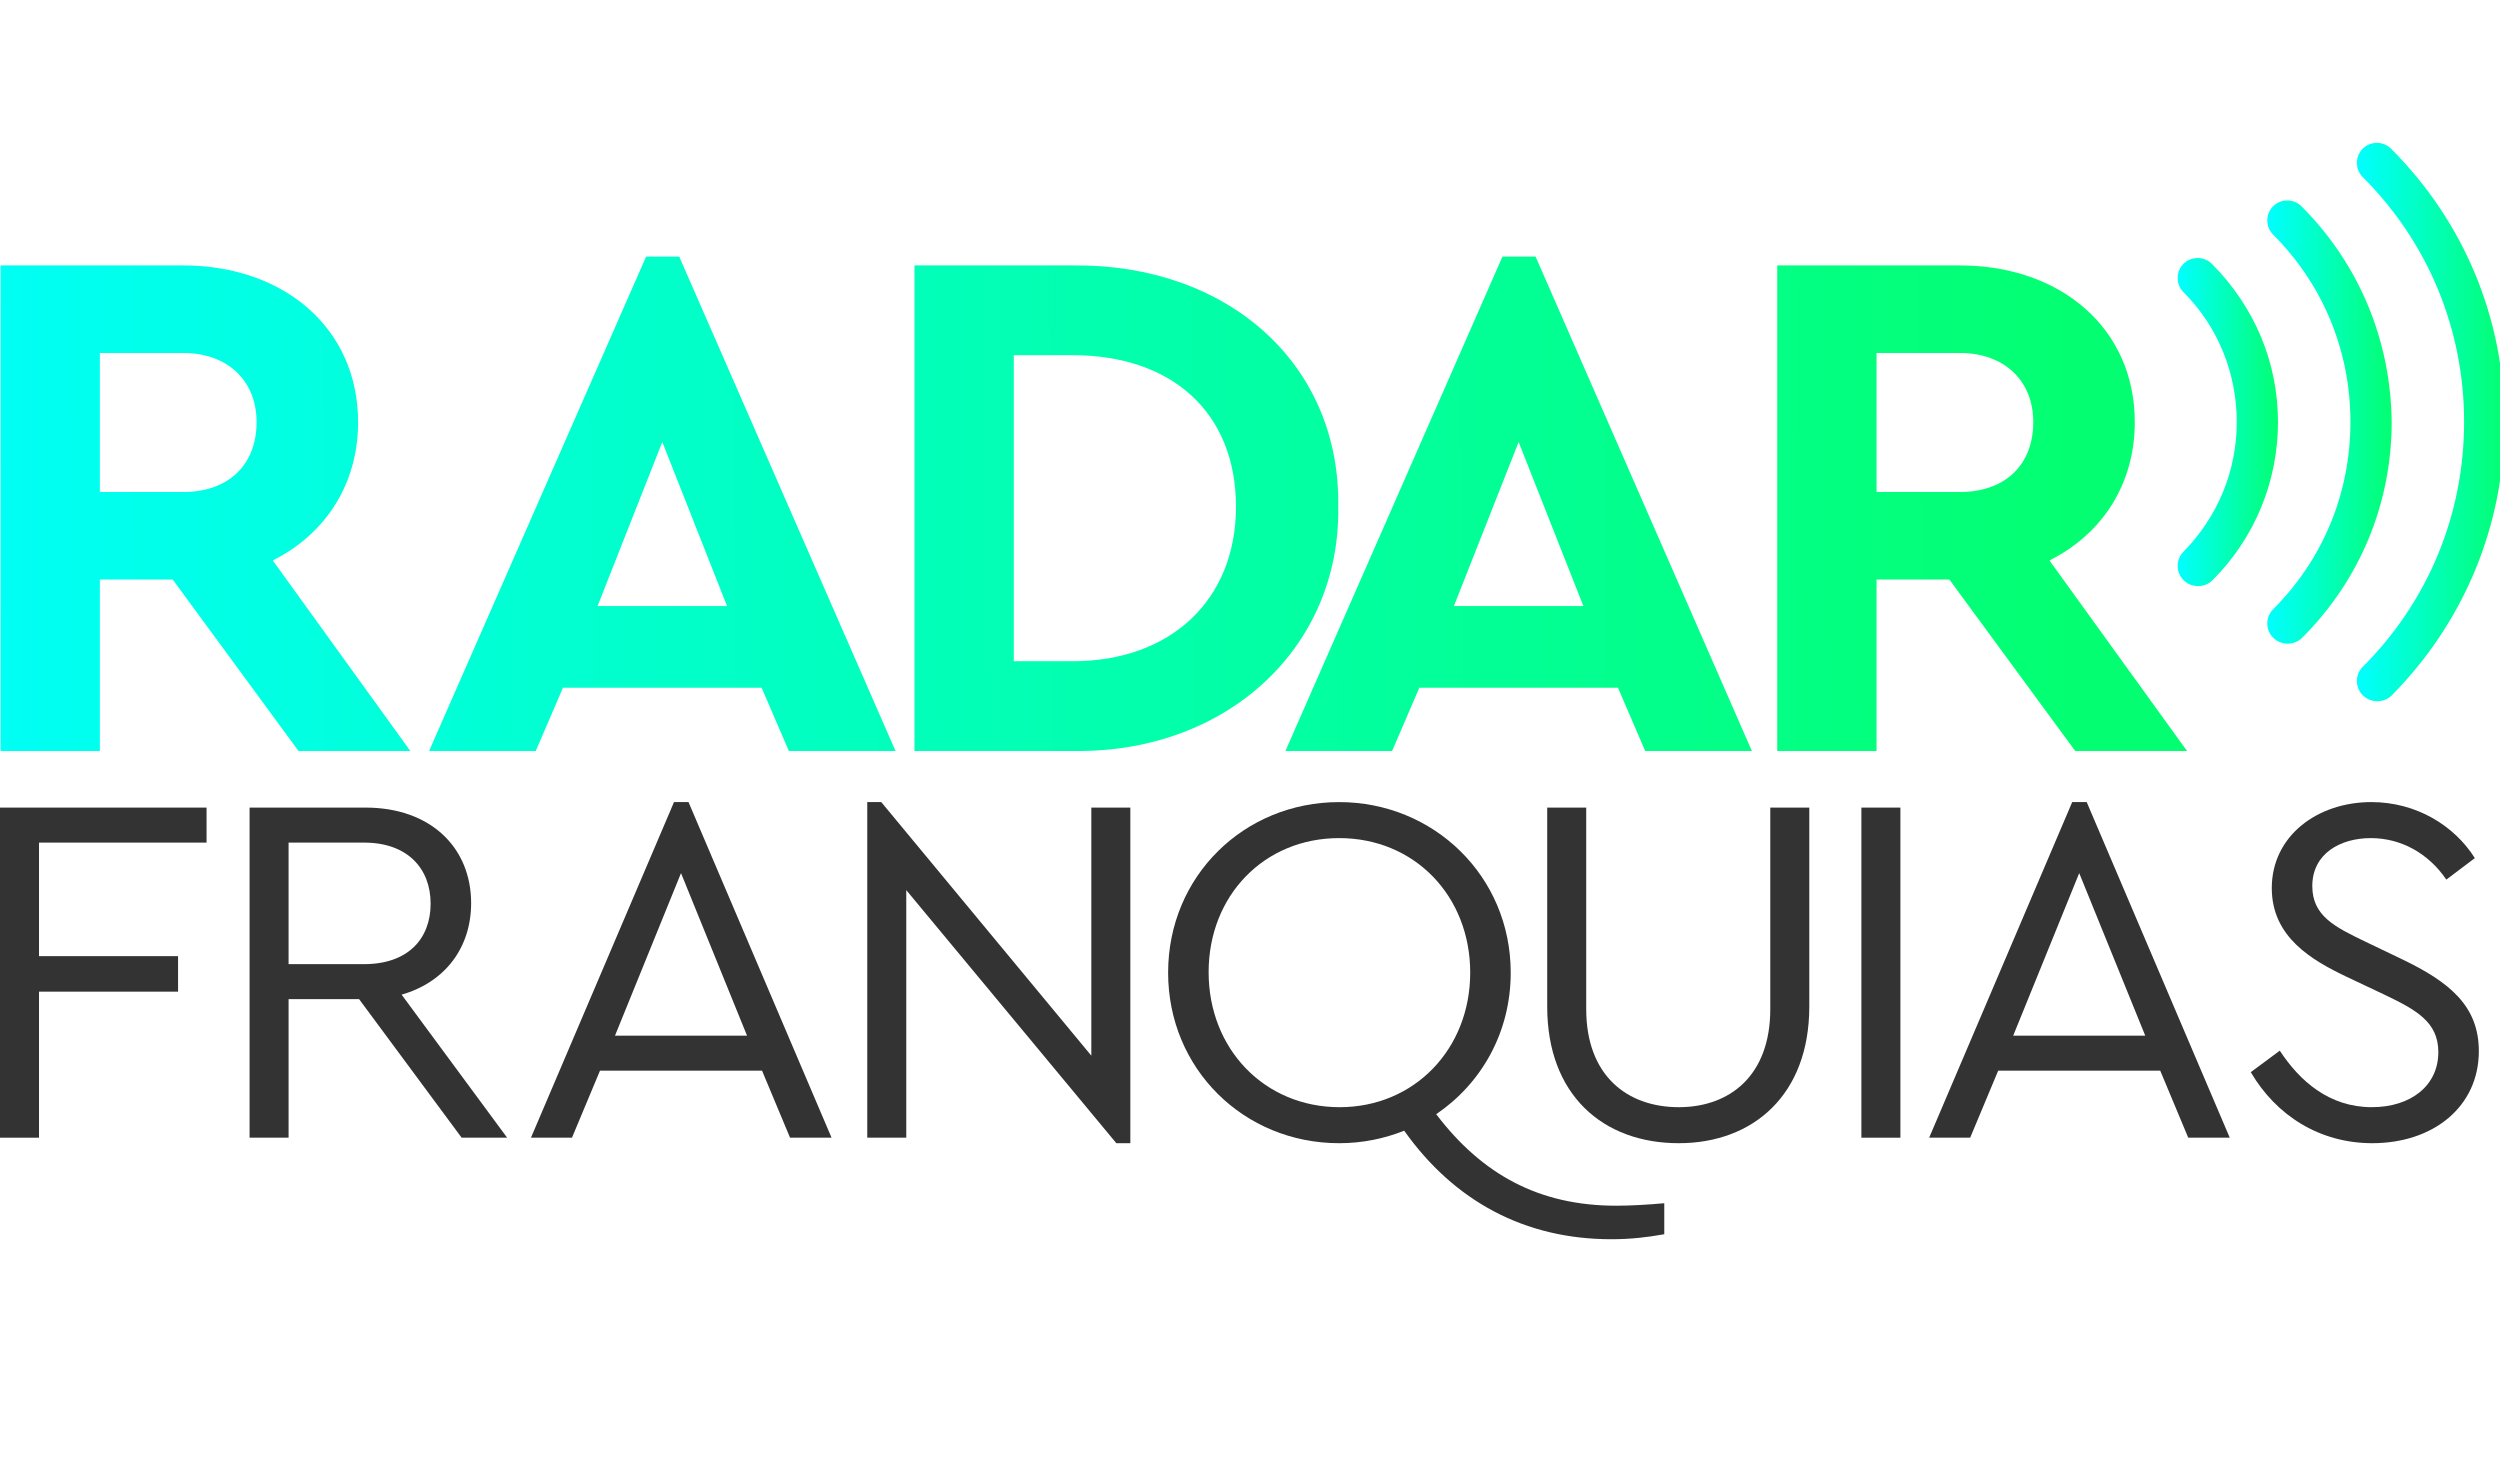
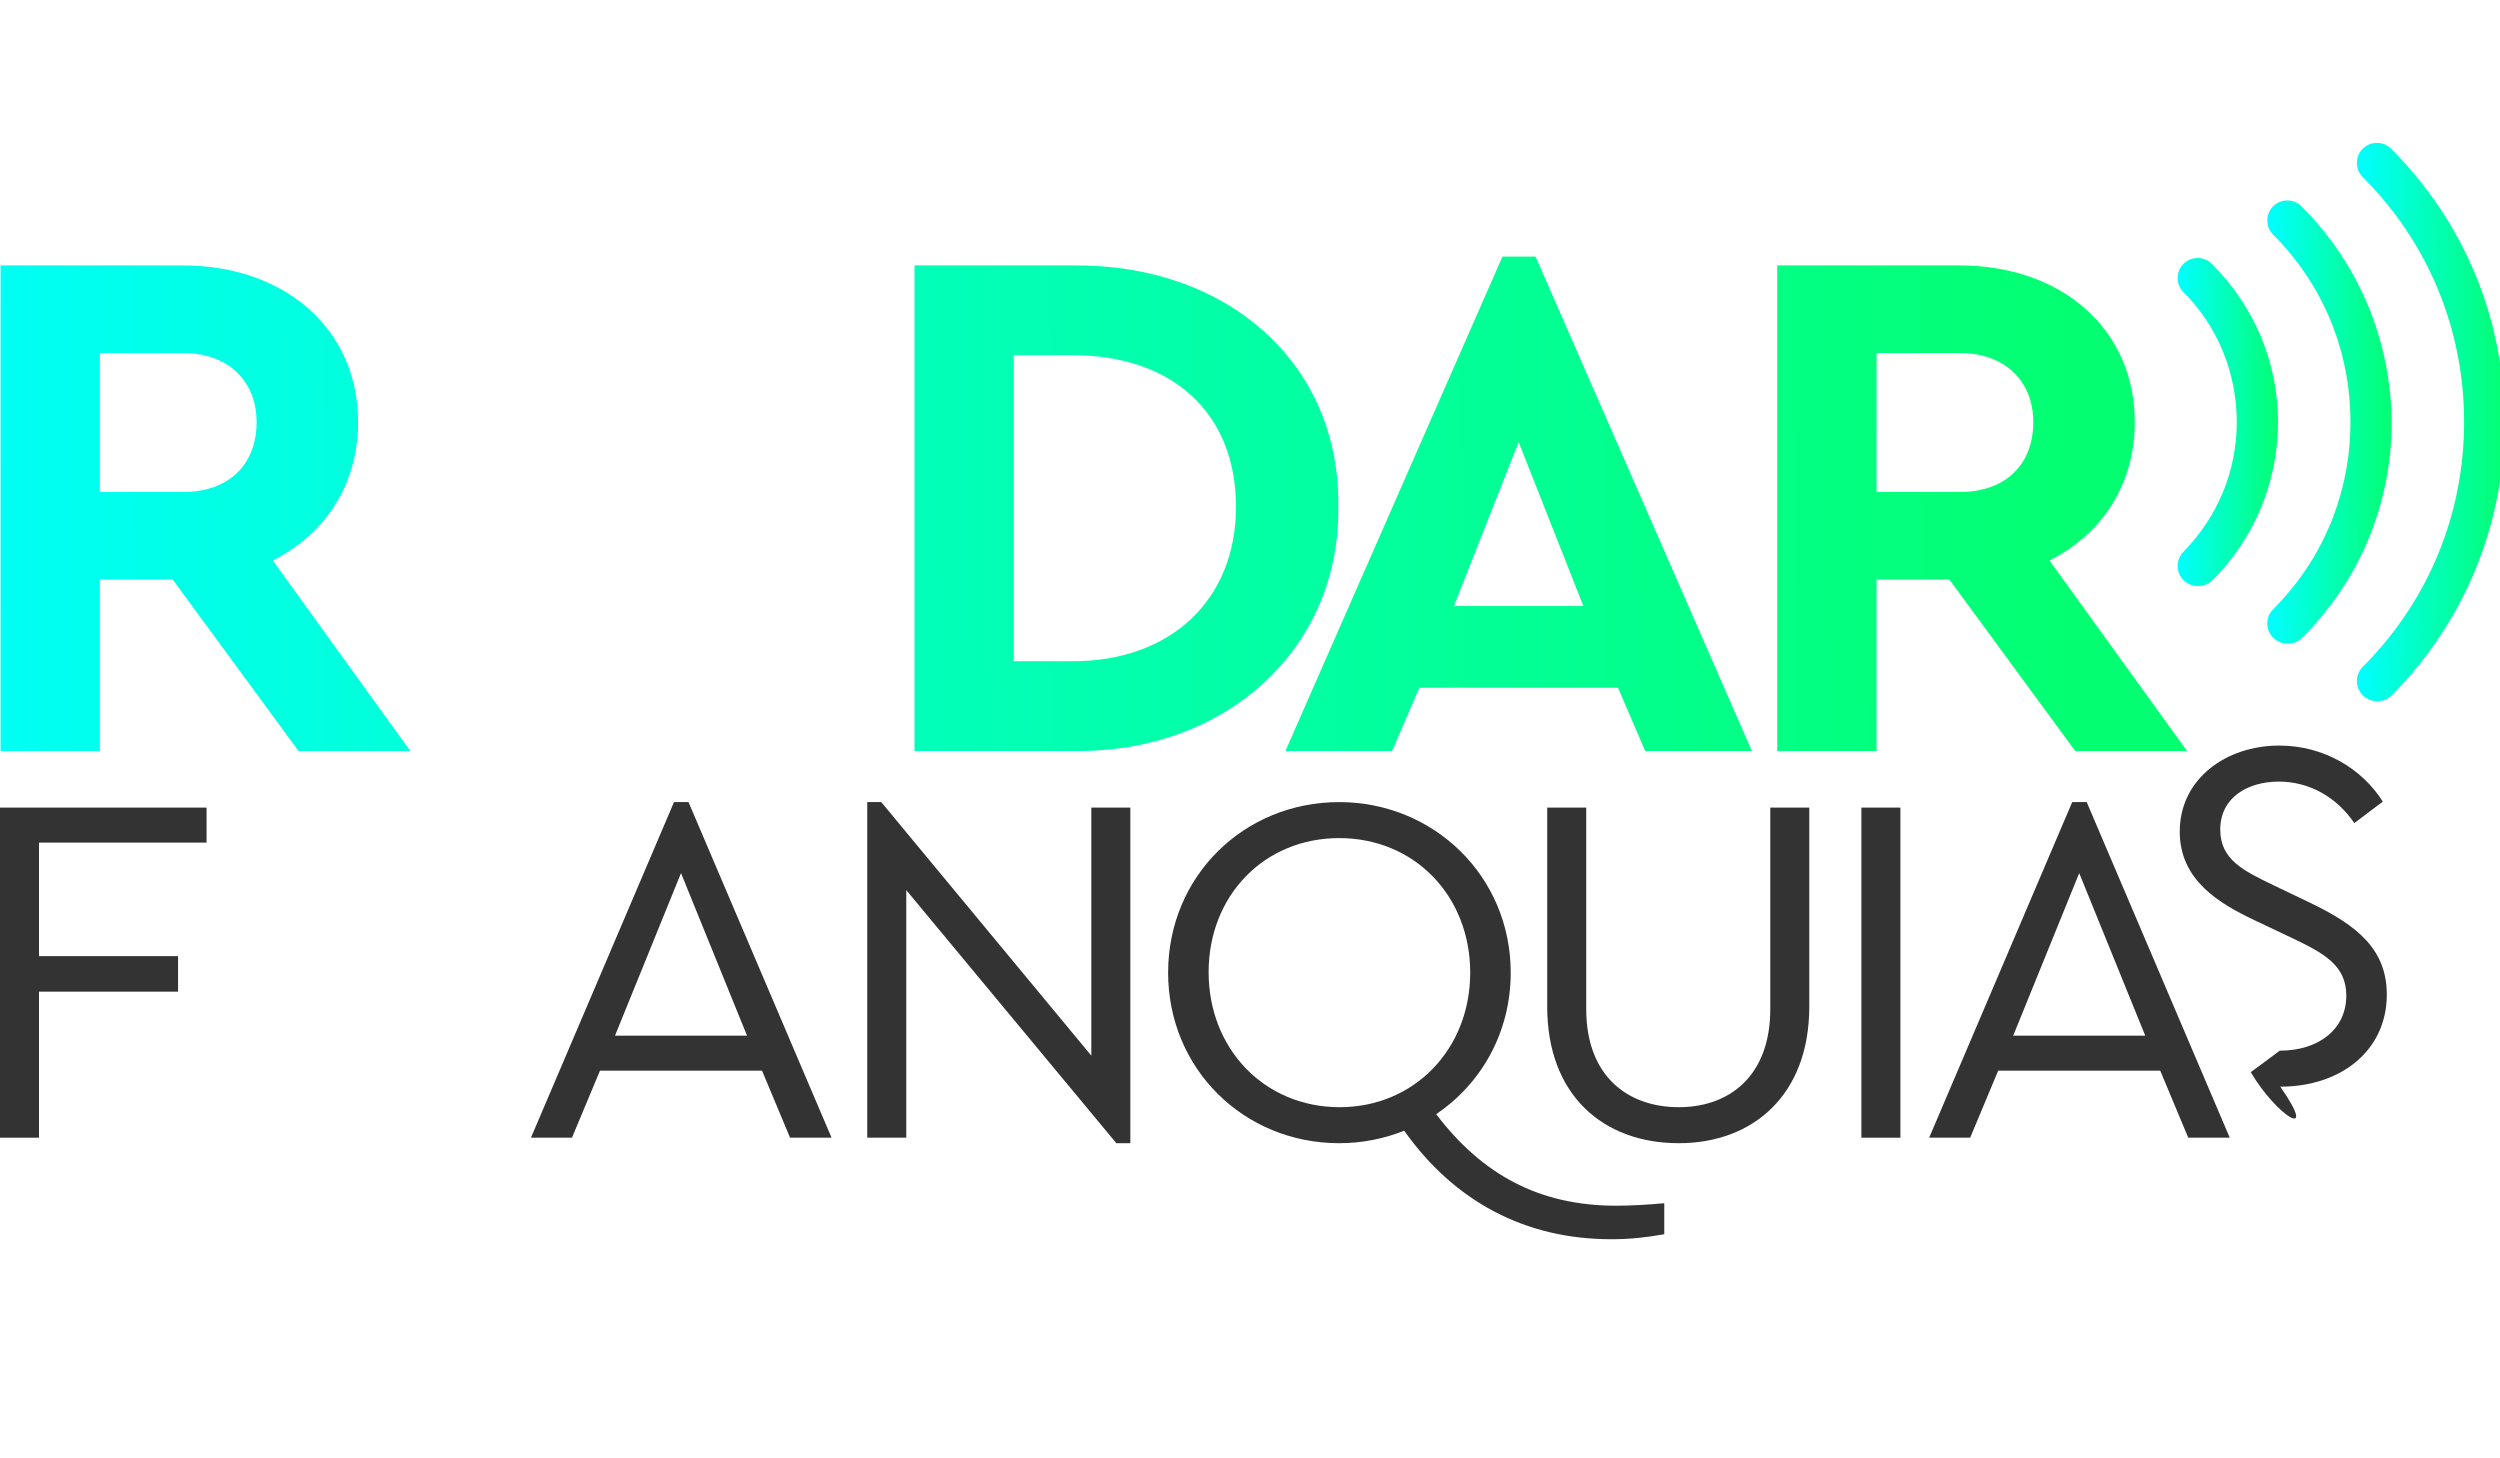
<svg xmlns="http://www.w3.org/2000/svg" version="1.1" id="Camada_1" x="0px" y="0px" width="240px" height="140px" viewBox="0 0 240 140" style="enable-background:new 0 0 240 140;" xml:space="preserve">
  <style type="text/css"> .st0{fill:#333334;} .st1{fill:url(#SVGID_1_);} .st2{fill:url(#SVGID_00000173847072534617318790000014827799768218107030_);} .st3{fill:url(#SVGID_00000076562956239951829060000017188258321949835454_);} .st4{fill:url(#SVGID_00000139998905214463954830000011796886228881314961_);} .st5{fill:url(#SVGID_00000094597544126543290010000017898756413149811597_);} .st6{fill:url(#SVGID_00000030445774899143620480000005666210461650347169_);} .st7{fill:url(#SVGID_00000022522498702807470420000003073186117111246001_);} .st8{fill:url(#SVGID_00000103247071816187167970000010953437970935796911_);} </style>
  <g>
    <path class="st0" d="M0,77.529h19.83v3.361H3.745V91.79h13.348v3.409H3.745v14.02H0V77.529z" />
-     <path class="st0" d="M44.317,109.219l-9.843-13.3h-6.77v13.3h-3.745v-31.69h11.139c6.242,0,10.131,3.841,10.131,9.171 c0,4.273-2.497,7.586-6.674,8.787l10.131,13.732H44.317z M27.704,92.558h7.25c4.177,0,6.386-2.401,6.386-5.81 c0-3.361-2.209-5.858-6.386-5.858h-7.25V92.558z" />
    <path class="st0" d="M73.156,102.785H57.599l-2.689,6.434h-3.937l13.732-32.218h1.392l13.732,32.218h-3.985L73.156,102.785z M65.377,83.819l-6.338,15.605h12.676L65.377,83.819z" />
    <path class="st0" d="M108.512,77.529v32.218h-1.344L87.002,85.452v23.767h-3.745V77.001h1.344l20.166,24.343V77.529H108.512z" />
    <path class="st0" d="M159.77,115.509v2.977c-1.585,0.288-3.217,0.48-5.09,0.48c-8.306,0-15.077-3.649-19.878-10.419 c-1.921,0.768-4.033,1.2-6.242,1.2c-9.171,0-16.421-7.154-16.421-16.373c0-9.267,7.298-16.373,16.421-16.373 c9.075,0,16.469,7.106,16.469,16.373c0,5.762-2.833,10.659-7.154,13.588c4.417,5.81,9.891,8.786,17.285,8.786 C156.505,115.749,158.185,115.653,159.77,115.509z M128.608,106.29c7.154,0,12.532-5.57,12.532-12.916 c0-7.346-5.33-12.916-12.58-12.916c-7.202,0-12.532,5.522-12.532,12.868C116.029,100.72,121.406,106.29,128.608,106.29z" />
    <path class="st0" d="M148.532,96.639v-19.11h3.745v19.35c0,6.386,3.937,9.411,8.883,9.411c4.897,0,8.787-3.025,8.787-9.411v-19.35 h3.745v19.11c0,8.451-5.378,13.108-12.532,13.108C153.862,109.747,148.532,105.09,148.532,96.639z" />
    <path class="st0" d="M178.693,77.529h3.745v31.69h-3.745V77.529z" />
    <path class="st0" d="M207.383,102.785h-15.557l-2.689,6.434h-3.937l13.732-32.218h1.392l13.732,32.218h-3.985L207.383,102.785z M199.605,83.819l-6.338,15.605h12.676L199.605,83.819z" />
-     <path class="st0" d="M216.074,102.929l2.785-2.065c1.921,2.929,4.753,5.425,8.835,5.425c3.745,0,6.386-2.064,6.386-5.281 c0-2.929-2.161-4.081-5.282-5.57l-3.553-1.681c-3.313-1.584-7.154-3.793-7.154-8.498c0-5.042,4.417-8.259,9.555-8.259 c4.321,0,7.97,2.257,9.939,5.378l-2.737,2.065c-1.729-2.545-4.369-3.985-7.25-3.985c-2.929,0-5.618,1.488-5.618,4.609 c0,2.881,2.209,3.937,5.089,5.33l3.505,1.68c4.609,2.209,7.394,4.513,7.394,8.835c0,5.33-4.369,8.835-10.227,8.835 C222.7,109.747,218.523,107.106,216.074,102.929z" />
+     <path class="st0" d="M216.074,102.929l2.785-2.065c3.745,0,6.386-2.064,6.386-5.281 c0-2.929-2.161-4.081-5.282-5.57l-3.553-1.681c-3.313-1.584-7.154-3.793-7.154-8.498c0-5.042,4.417-8.259,9.555-8.259 c4.321,0,7.97,2.257,9.939,5.378l-2.737,2.065c-1.729-2.545-4.369-3.985-7.25-3.985c-2.929,0-5.618,1.488-5.618,4.609 c0,2.881,2.209,3.937,5.089,5.33l3.505,1.68c4.609,2.209,7.394,4.513,7.394,8.835c0,5.33-4.369,8.835-10.227,8.835 C222.7,109.747,218.523,107.106,216.074,102.929z" />
  </g>
  <g>
    <g>
      <linearGradient id="SVGID_1_" gradientUnits="userSpaceOnUse" x1="-16.805" y1="49.033" x2="198.786" y2="47.583">
        <stop offset="0" style="stop-color:#00FFFF" />
        <stop offset="1" style="stop-color:#03FF71" />
      </linearGradient>
      <path class="st1" d="M28.657,72.094L16.58,55.638H9.588v16.456H0.053V25.48h17.516c9.747,0,16.809,6.074,16.809,15.044 c0,5.933-3.108,10.735-8.193,13.278l13.207,18.292H28.657z M9.588,47.233h7.981c4.449,0,7.063-2.684,7.063-6.709 c0-3.955-2.754-6.639-7.063-6.639H9.588V47.233z" />
      <linearGradient id="SVGID_00000157288678665915787870000014514753573855195523_" gradientUnits="userSpaceOnUse" x1="-16.806" y1="48.974" x2="198.785" y2="47.524">
        <stop offset="0" style="stop-color:#00FFFF" />
        <stop offset="1" style="stop-color:#03FF71" />
      </linearGradient>
-       <path style="fill:url(#SVGID_00000157288678665915787870000014514753573855195523_);" d="M73.116,66.02h-19.07l-2.613,6.074 H41.192l20.835-47.462h3.178L85.97,72.094H75.729L73.116,66.02z M63.581,42.431l-6.215,15.75h12.43L63.581,42.431z" />
      <linearGradient id="SVGID_00000142168515620365869850000003712136975688942011_" gradientUnits="userSpaceOnUse" x1="-16.802" y1="49.546" x2="198.789" y2="48.095">
        <stop offset="0" style="stop-color:#00FFFF" />
        <stop offset="1" style="stop-color:#03FF71" />
      </linearGradient>
      <path style="fill:url(#SVGID_00000142168515620365869850000003712136975688942011_);" d="M87.79,25.48h15.256 c14.761-0.141,25.638,9.394,25.426,23.166c0.212,13.49-10.665,23.66-25.426,23.448H87.79V25.48z M102.975,63.478 c9.393,0,15.679-5.862,15.679-14.832c0-9.04-6.145-14.549-15.679-14.549h-5.65v29.381H102.975z" />
      <linearGradient id="SVGID_00000147182969160513418940000018398880113283602590_" gradientUnits="userSpaceOnUse" x1="-16.802" y1="49.527" x2="198.789" y2="48.077">
        <stop offset="0" style="stop-color:#00FFFF" />
        <stop offset="1" style="stop-color:#03FF71" />
      </linearGradient>
      <path style="fill:url(#SVGID_00000147182969160513418940000018398880113283602590_);" d="M155.325,66.02h-19.07l-2.613,6.074 h-10.241l20.835-47.462h3.178l20.765,47.462h-10.241L155.325,66.02z M145.79,42.431l-6.215,15.75h12.43L145.79,42.431z" />
      <linearGradient id="SVGID_00000014617802388225752070000005493121529703135914_" gradientUnits="userSpaceOnUse" x1="-16.798" y1="50.18" x2="198.793" y2="48.73">
        <stop offset="0" style="stop-color:#00FFFF" />
        <stop offset="1" style="stop-color:#03FF71" />
      </linearGradient>
      <path style="fill:url(#SVGID_00000014617802388225752070000005493121529703135914_);" d="M199.219,72.094l-12.077-16.456h-6.992 v16.456h-9.535V25.48h17.516c9.747,0,16.809,6.074,16.809,15.044c0,5.933-3.108,10.735-8.193,13.278l13.207,18.292H199.219z M180.15,47.233h7.981c4.449,0,7.063-2.684,7.063-6.709c0-3.955-2.754-6.639-7.063-6.639h-7.981V47.233z" />
    </g>
    <g>
      <linearGradient id="SVGID_00000008840537505732774720000018126137450478489769_" gradientUnits="userSpaceOnUse" x1="226.263" y1="40.518" x2="240.432" y2="40.518">
        <stop offset="0" style="stop-color:#00FFFF" />
        <stop offset="1" style="stop-color:#03FF71" />
      </linearGradient>
      <path style="fill:url(#SVGID_00000008840537505732774720000018126137450478489769_);" d="M229.542,14.274 c-0.742-0.742-1.98-0.742-2.722,0c-0.742,0.742-0.742,1.98,0,2.722c6.27,6.27,9.734,14.602,9.734,23.511 s-3.465,17.241-9.734,23.511c-0.742,0.742-0.742,1.98,0,2.722c0.412,0.412,0.907,0.577,1.402,0.577 c0.495,0,0.99-0.165,1.402-0.577c6.93-7.012,10.807-16.334,10.807-26.233S236.554,21.286,229.542,14.274z" />
      <linearGradient id="SVGID_00000101087688441061358760000006830626520826689172_" gradientUnits="userSpaceOnUse" x1="217.66" y1="40.518" x2="229.601" y2="40.518">
        <stop offset="0" style="stop-color:#00FFFF" />
        <stop offset="1" style="stop-color:#03FF71" />
      </linearGradient>
      <path style="fill:url(#SVGID_00000101087688441061358760000006830626520826689172_);" d="M220.939,19.801 c-0.742-0.742-1.98-0.742-2.722,0c-0.742,0.742-0.742,1.98,0,2.722c4.785,4.785,7.424,11.137,7.424,17.984 s-2.64,13.199-7.424,17.984c-0.742,0.742-0.742,1.98,0,2.722c0.412,0.412,0.907,0.577,1.402,0.577s0.99-0.165,1.402-0.577 c5.527-5.527,8.579-12.869,8.579-20.706C229.518,32.67,226.466,25.328,220.939,19.801z" />
      <linearGradient id="SVGID_00000149360216683813806730000004285185647974808998_" gradientUnits="userSpaceOnUse" x1="209.056" y1="40.518" x2="218.687" y2="40.518">
        <stop offset="0" style="stop-color:#00FFFF" />
        <stop offset="1" style="stop-color:#03FF71" />
      </linearGradient>
      <path style="fill:url(#SVGID_00000149360216683813806730000004285185647974808998_);" d="M212.335,25.328 c-0.742-0.742-1.98-0.742-2.722,0c-0.742,0.742-0.742,1.98,0,2.722c3.3,3.3,5.115,7.755,5.115,12.457s-1.815,9.074-5.115,12.457 c-0.742,0.742-0.742,1.98,0,2.722c0.413,0.413,0.907,0.577,1.402,0.577c0.495,0,0.99-0.165,1.402-0.577 c4.042-4.042,6.27-9.487,6.27-15.179C218.687,34.733,216.377,29.371,212.335,25.328z" />
    </g>
  </g>
</svg>